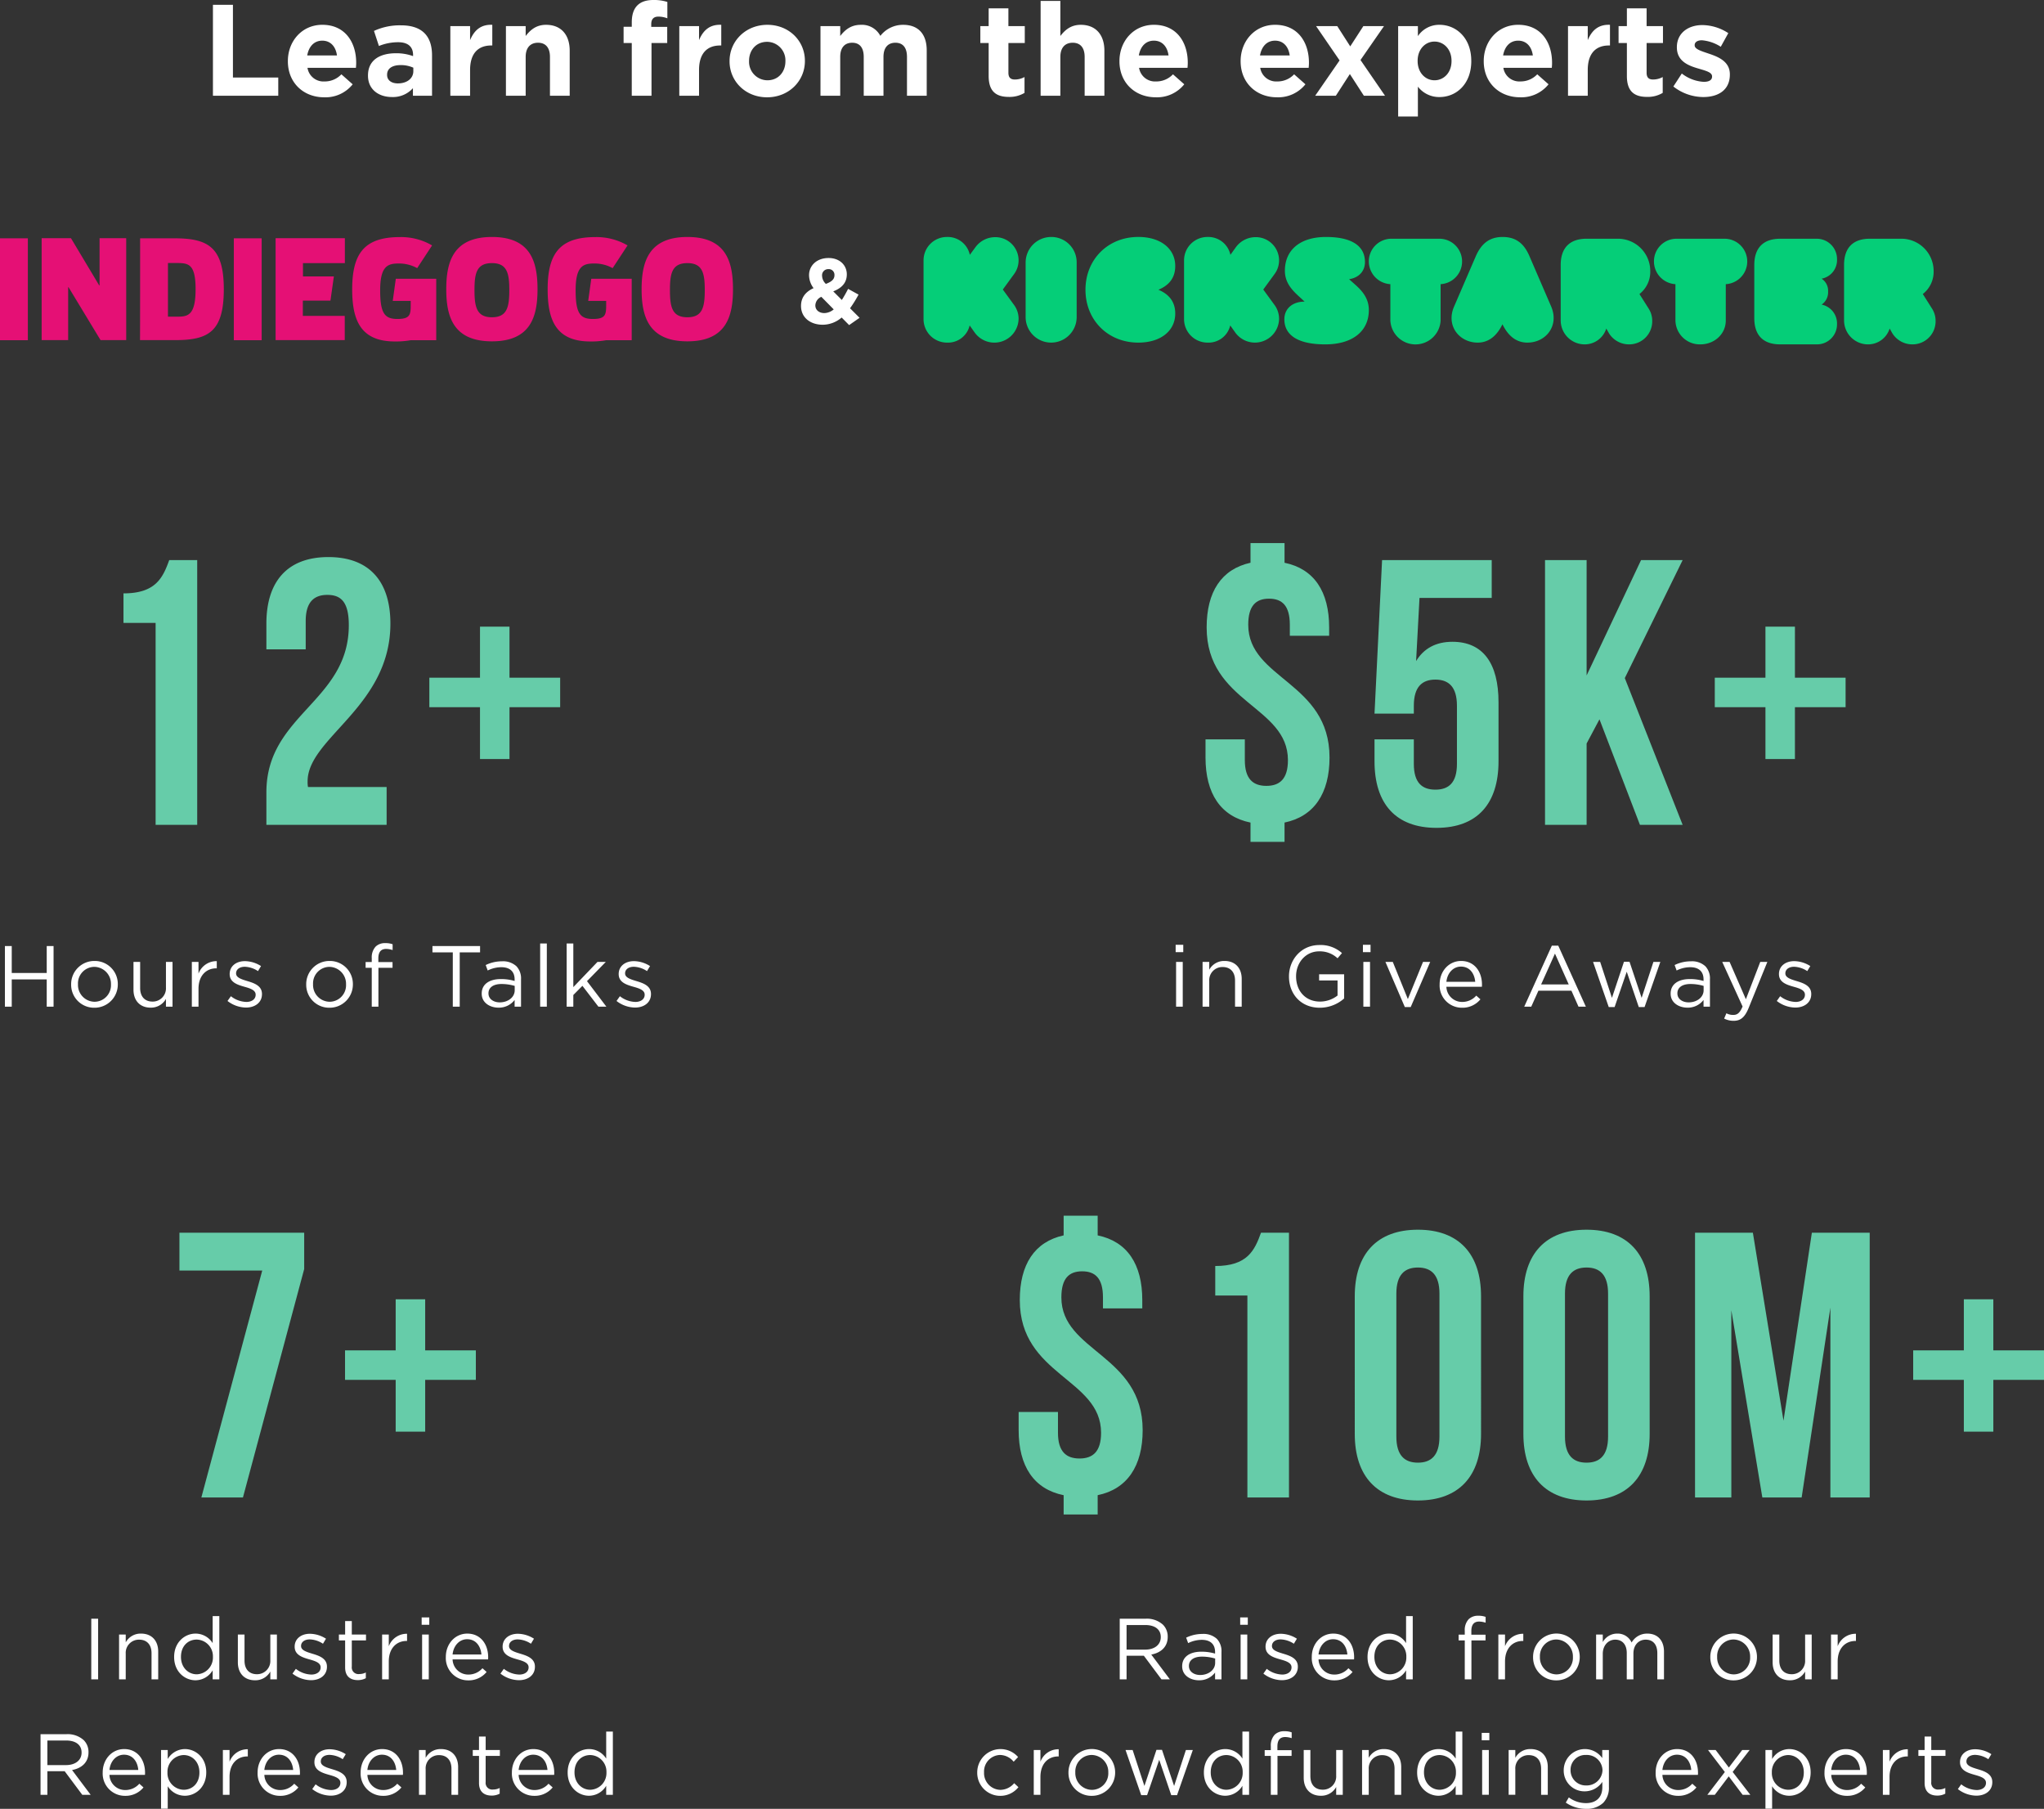
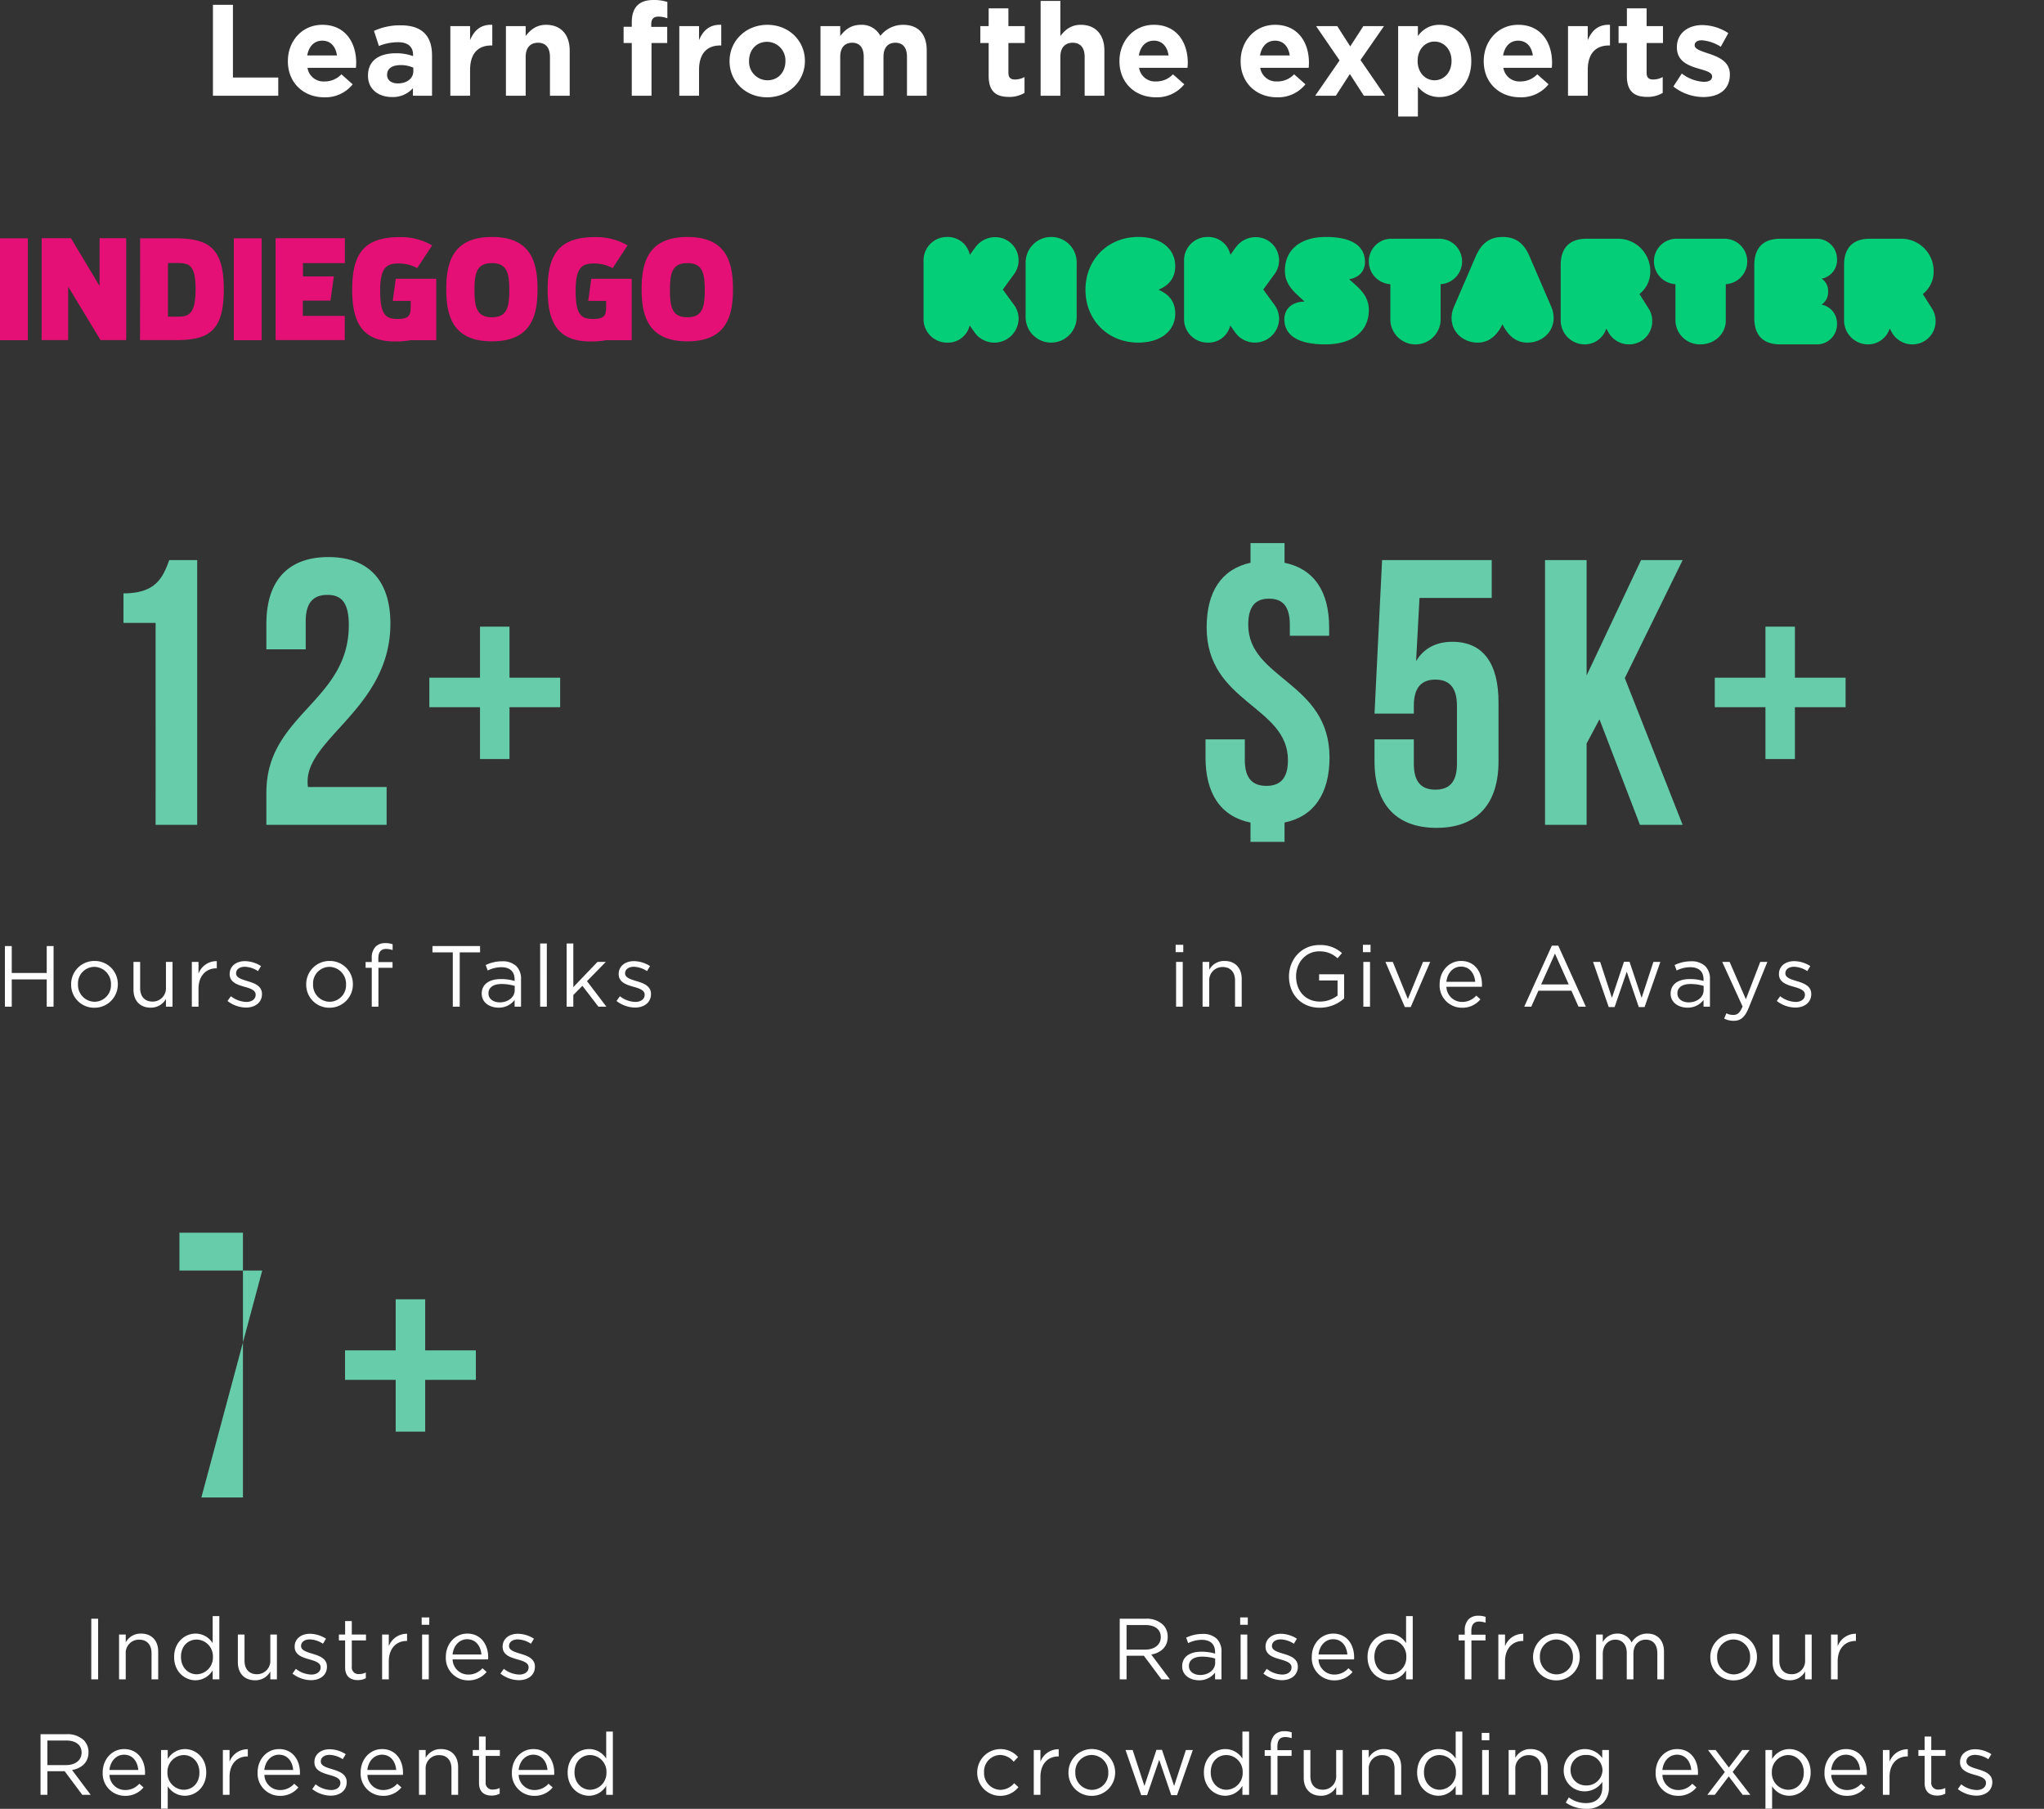
<svg xmlns="http://www.w3.org/2000/svg" width="708.226" height="626.579" viewBox="0 0 708.226 626.579">
  <rect x="0" y="0" width="708.226" height="626.579" fill="#333333" stroke="none" />
  <g id="Grupo_74820" data-name="Grupo 74820" transform="translate(-97 -1115.835)">
    <g id="Grupo_74757" data-name="Grupo 74757" transform="translate(-36 129.554)">
      <path id="Caminho_75170" data-name="Caminho 75170" d="M-70.216-69.954h11.135V0h14.41V-91.7h-9.694c-2.227,6.157-4.716,11.528-15.851,11.528Zm78.076.786c0,26.462-28.558,30.916-28.558,57.9V0H20.96V-13.1H-6.288a9.915,9.915,0,0,1-.131-1.965c0-15.065,28.689-25.807,28.689-54.627,0-14.672-7.336-23.056-21.484-23.056S-20.7-84.364-20.7-69.692v8.908H-7.074v-9.825c0-6.55,2.882-9.039,7.467-9.039S7.86-77.421,7.86-69.168Zm55.675.524H53.317v17.685H35.763v10.218H53.317v17.947H63.535V-40.741H81.089V-50.959H63.535Z" transform="translate(246 1272)" fill="#66cca9" />
      <path id="Caminho_75172" data-name="Caminho 75172" d="M-109.909-68.382c0,26.2,28.165,27.117,28.165,45.981,0,6.55-2.882,8.908-7.467,8.908s-7.467-2.358-7.467-8.908v-7.2H-110.3v6.288c0,12.445,5.24,20.436,15.589,22.532V5.9h11.79V-.786c10.218-2.1,15.589-10.087,15.589-22.532,0-26.2-28.165-27.117-28.165-45.981,0-6.55,2.62-9.039,7.205-9.039s7.205,2.489,7.205,9.039v3.8h13.624v-2.882c0-12.445-5.24-20.3-15.458-22.4V-97.6h-11.79v6.812C-104.8-88.556-109.909-80.7-109.909-68.382Zm58.164,38.776v7.6c0,14.672,7.336,23.056,21.484,23.056S-8.777-7.336-8.777-22.008V-42.444c0-13.493-5.371-20.96-15.982-20.96-5.764,0-9.956,2.358-12.576,6.681L-36.156-78.6h25.021V-91.7h-37.99l-2.62,53.186h13.624v-2.751c0-6.55,2.882-9.039,7.467-9.039s7.467,2.489,7.467,9.039v20.174c0,6.55-2.882,8.908-7.467,8.908s-7.467-2.358-7.467-8.908v-8.515ZM40.217,0h14.8L34.977-50.828,55.02-91.7H40.61L21.746-51.745V-91.7H7.336V0h14.41V-28.165L26.2-36.549Zm53.71-68.644H83.709v17.685H66.155v10.218H83.709v17.947H93.927V-40.741h17.554V-50.959H93.927Z" transform="translate(661 1272)" fill="#66cca9" />
-       <path id="Caminho_75177" data-name="Caminho 75177" d="M-50.828-91.7v13.1h28.689L-43.23,0h14.41L-7.6-79.124V-91.7Zm85.15,23.056H24.1v17.685H6.55v10.218H24.1v17.947H34.322V-40.741H51.876V-50.959H34.322Z" transform="translate(246 1505)" fill="#66cca9" />
-       <path id="Caminho_75174" data-name="Caminho 75174" d="M-176.654-68.382c0,26.2,28.165,27.117,28.165,45.981,0,6.55-2.882,8.908-7.467,8.908s-7.467-2.358-7.467-8.908v-7.2h-13.624v6.288c0,12.445,5.24,20.436,15.589,22.532V5.9h11.79V-.786c10.218-2.1,15.589-10.087,15.589-22.532,0-26.2-28.165-27.117-28.165-45.981,0-6.55,2.62-9.039,7.205-9.039s7.205,2.489,7.205,9.039v3.8h13.624v-2.882c0-12.445-5.24-20.3-15.458-22.4V-97.6h-11.79v6.812C-171.545-88.556-176.654-80.7-176.654-68.382Zm67.727-1.572h11.135V0h14.41V-91.7h-9.694c-2.227,6.157-4.716,11.528-15.851,11.528Zm62.749-.655c0-6.55,2.882-9.039,7.467-9.039s7.467,2.489,7.467,9.039v49.518c0,6.55-2.882,9.039-7.467,9.039s-7.467-2.489-7.467-9.039Zm-14.41,48.6c0,14.672,7.729,23.056,21.877,23.056s21.877-8.384,21.877-23.056V-69.692c0-14.672-7.729-23.056-21.877-23.056s-21.877,8.384-21.877,23.056Zm72.836-48.6c0-6.55,2.882-9.039,7.467-9.039s7.467,2.489,7.467,9.039v49.518c0,6.55-2.882,9.039-7.467,9.039s-7.467-2.489-7.467-9.039Zm-14.41,48.6c0,14.672,7.729,23.056,21.877,23.056S41.592-7.336,41.592-22.008V-69.692c0-14.672-7.729-23.056-21.877-23.056S-2.162-84.364-2.162-69.692ZM77.355-91.7H57.312V0H69.888V-64.845L80.63,0H94.254l9.956-65.762V0h13.624V-91.7H97.791L87.966-26.593Zm83.316,23.056H150.453v17.685H132.9v10.218h17.554v17.947h10.218V-40.741h17.554V-50.959H160.671Z" transform="translate(663 1505)" fill="#66cca9" />
+       <path id="Caminho_75177" data-name="Caminho 75177" d="M-50.828-91.7v13.1h28.689L-43.23,0h14.41V-91.7Zm85.15,23.056H24.1v17.685H6.55v10.218H24.1v17.947H34.322V-40.741H51.876V-50.959H34.322Z" transform="translate(246 1505)" fill="#66cca9" />
      <path id="Caminho_75171" data-name="Caminho 75171" d="M-111.3,0h2.37V-9.45h12.12V0h2.37V-21h-2.37v9.33h-12.12V-21h-2.37Zm30.99.36a8.053,8.053,0,0,0,8.13-8.1V-7.8a7.971,7.971,0,0,0-8.07-8.04,8.028,8.028,0,0,0-8.1,8.1v.06A7.946,7.946,0,0,0-80.31.36Zm.06-2.07a5.819,5.819,0,0,1-5.73-6.03V-7.8a5.724,5.724,0,0,1,5.67-6,5.869,5.869,0,0,1,5.76,6.06v.06A5.723,5.723,0,0,1-80.25-1.71ZM-60.81.33A5.909,5.909,0,0,0-55.5-2.7V0h2.28V-15.51H-55.5v8.88a4.58,4.58,0,0,1-4.65,4.86c-2.73,0-4.29-1.8-4.29-4.68v-9.06h-2.31v9.63C-66.75-2.19-64.56.33-60.81.33ZM-46.53,0h2.31V-6.18c0-4.68,2.76-7.11,6.15-7.11h.18v-2.49a6.642,6.642,0,0,0-6.33,4.32v-4.05h-2.31Zm18.78.3c3.09,0,5.52-1.71,5.52-4.65v-.06c0-2.79-2.58-3.72-4.98-4.44-2.07-.63-3.99-1.2-3.99-2.67v-.06c0-1.29,1.17-2.25,3-2.25a8.77,8.77,0,0,1,4.59,1.5l1.05-1.74a10.6,10.6,0,0,0-5.58-1.71c-3.06,0-5.28,1.77-5.28,4.44v.06c0,2.85,2.7,3.69,5.13,4.38,2.04.57,3.87,1.17,3.87,2.73v.06c0,1.5-1.35,2.46-3.21,2.46A9.067,9.067,0,0,1-33-3.63l-1.17,1.65A10.667,10.667,0,0,0-27.75.3ZM1.14.36a8.053,8.053,0,0,0,8.13-8.1V-7.8A7.971,7.971,0,0,0,1.2-15.84a8.028,8.028,0,0,0-8.1,8.1v.06A7.946,7.946,0,0,0,1.14.36ZM1.2-1.71A5.819,5.819,0,0,1-4.53-7.74V-7.8a5.724,5.724,0,0,1,5.67-6A5.869,5.869,0,0,1,6.9-7.74v.06A5.723,5.723,0,0,1,1.2-1.71ZM15.81,0h2.31V-13.47h4.89v-1.98H18.09v-1.26c0-2.22.9-3.3,2.7-3.3a7.718,7.718,0,0,1,2.25.39v-2.01a7.014,7.014,0,0,0-2.55-.39,4.566,4.566,0,0,0-3.33,1.2,5.473,5.473,0,0,0-1.35,3.99v1.35H13.68v2.01h2.13ZM43.89,0h2.4V-18.81h7.05V-21H36.84v2.19h7.05ZM59.7.33a6.8,6.8,0,0,0,5.61-2.67V0h2.22V-9.48a6.122,6.122,0,0,0-1.59-4.53,6.806,6.806,0,0,0-5.01-1.71,12.808,12.808,0,0,0-5.64,1.29l.69,1.89a10.8,10.8,0,0,1,4.71-1.14c2.91,0,4.62,1.44,4.62,4.23v.54a16.468,16.468,0,0,0-4.77-.66c-3.93,0-6.63,1.74-6.63,5.01v.06C53.91-1.32,56.82.33,59.7.33Zm.45-1.83c-2.1,0-3.9-1.14-3.9-3.09v-.06c0-1.95,1.62-3.21,4.53-3.21a16.179,16.179,0,0,1,4.56.66v1.5C65.34-3.24,63-1.5,60.15-1.5ZM74.16,0h2.31V-21.9H74.16Zm9.18,0h2.31V-4.05L88.8-7.23,94.35,0h2.76L90.39-8.85l6.51-6.66H94.02L85.65-6.78V-21.9H83.34Zm23.7.3c3.09,0,5.52-1.71,5.52-4.65v-.06c0-2.79-2.58-3.72-4.98-4.44-2.07-.63-3.99-1.2-3.99-2.67v-.06c0-1.29,1.17-2.25,3-2.25a8.77,8.77,0,0,1,4.59,1.5l1.05-1.74a10.6,10.6,0,0,0-5.58-1.71c-3.06,0-5.28,1.77-5.28,4.44v.06c0,2.85,2.7,3.69,5.13,4.38,2.04.57,3.87,1.17,3.87,2.73v.06c0,1.5-1.35,2.46-3.21,2.46a9.067,9.067,0,0,1-5.37-1.98l-1.17,1.65A10.667,10.667,0,0,0,107.04.3Z" transform="translate(246 1335)" fill="#fff" />
      <path id="Caminho_75173" data-name="Caminho 75173" d="M-109.65-18.9h2.64v-2.55h-2.64ZM-109.5,0h2.31V-15.51h-2.31Zm9.18,0h2.31V-8.88a4.563,4.563,0,0,1,4.65-4.86c2.73,0,4.29,1.8,4.29,4.68V0h2.31V-9.63c0-3.69-2.19-6.21-5.94-6.21a5.873,5.873,0,0,0-5.31,3.03v-2.7h-2.31ZM-59.7.36a12.725,12.725,0,0,0,8.43-3.21v-8.37h-8.67v2.13h6.39v5.22a9.889,9.889,0,0,1-6.06,2.1c-5.1,0-8.31-3.72-8.31-8.73v-.06c0-4.68,3.33-8.61,7.98-8.61a8.933,8.933,0,0,1,6.39,2.4l1.53-1.8a11.065,11.065,0,0,0-7.83-2.79c-6.3,0-10.53,5.1-10.53,10.86v.06C-70.38-4.44-66.3.36-59.7.36ZM-44.76-18.9h2.64v-2.55h-2.64ZM-44.61,0h2.31V-15.51h-2.31Zm14.37.12h2.04l6.75-15.63h-2.49L-29.19-2.64l-5.22-12.87h-2.55Zm19.8.24A8.006,8.006,0,0,0-4.05-2.55L-5.49-3.84a6.419,6.419,0,0,1-4.89,2.19A5.416,5.416,0,0,1-15.84-6.9h12.3a6.025,6.025,0,0,0,.03-.75c0-4.53-2.64-8.19-7.23-8.19-4.29,0-7.44,3.6-7.44,8.07v.06A7.709,7.709,0,0,0-10.44.36Zm-5.4-8.97c.3-3.03,2.34-5.28,5.04-5.28,3.09,0,4.71,2.46,4.95,5.28ZM11.13,0h2.43l2.49-5.55H27.48L29.94,0h2.55L22.92-21.15H20.7Zm5.85-7.71,4.8-10.68L26.55-7.71ZM40.41.12h2.04l4.2-12.24L50.82.12h2.01l5.46-15.63h-2.4L51.81-3.06l-4.2-12.51H45.69L41.52-3.06,37.44-15.51H34.98ZM67.65.33a6.8,6.8,0,0,0,5.61-2.67V0h2.22V-9.48a6.122,6.122,0,0,0-1.59-4.53,6.806,6.806,0,0,0-5.01-1.71,12.808,12.808,0,0,0-5.64,1.29l.69,1.89a10.8,10.8,0,0,1,4.71-1.14c2.91,0,4.62,1.44,4.62,4.23v.54a16.468,16.468,0,0,0-4.77-.66c-3.93,0-6.63,1.74-6.63,5.01v.06C61.86-1.32,64.77.33,67.65.33ZM68.1-1.5c-2.1,0-3.9-1.14-3.9-3.09v-.06c0-1.95,1.62-3.21,4.53-3.21a16.179,16.179,0,0,1,4.56.66v1.5C73.29-3.24,70.95-1.5,68.1-1.5ZM87.93-2.58,82.29-15.51H79.74L86.79-.06c-.93,2.19-1.8,2.91-3.18,2.91a4.852,4.852,0,0,1-2.43-.57L80.4,4.11a7.048,7.048,0,0,0,3.3.78c2.34,0,3.84-1.17,5.16-4.38l6.51-16.02H92.91ZM105.06.3c3.09,0,5.52-1.71,5.52-4.65v-.06c0-2.79-2.58-3.72-4.98-4.44-2.07-.63-3.99-1.2-3.99-2.67v-.06c0-1.29,1.17-2.25,3-2.25a8.77,8.77,0,0,1,4.59,1.5l1.05-1.74a10.6,10.6,0,0,0-5.58-1.71c-3.06,0-5.28,1.77-5.28,4.44v.06c0,2.85,2.7,3.69,5.13,4.38,2.04.57,3.87,1.17,3.87,2.73v.06c0,1.5-1.35,2.46-3.21,2.46a9.067,9.067,0,0,1-5.37-1.98L98.64-1.98A10.667,10.667,0,0,0,105.06.3Z" transform="translate(650 1335)" fill="#fff" />
      <path id="Caminho_75176" data-name="Caminho 75176" d="M-81.375,0H-79V-21h-2.37Zm9.63,0h2.31V-8.88a4.563,4.563,0,0,1,4.65-4.86c2.73,0,4.29,1.8,4.29,4.68V0h2.31V-9.63c0-3.69-2.19-6.21-5.94-6.21a5.873,5.873,0,0,0-5.31,3.03v-2.7h-2.31Zm26.49.33a6.973,6.973,0,0,0,5.94-3.45V0h2.31V-21.9h-2.31v9.36a7,7,0,0,0-5.94-3.3c-3.72,0-7.41,3-7.41,8.07v.06C-52.665-2.61-48.975.33-45.255.33Zm.42-2.07c-2.91,0-5.46-2.34-5.46-6V-7.8c0-3.75,2.46-5.97,5.46-5.97a5.764,5.764,0,0,1,5.61,5.97v.06A5.791,5.791,0,0,1-44.835-1.74ZM-24.645.33a5.909,5.909,0,0,0,5.31-3.03V0h2.28V-15.51h-2.28v8.88a4.58,4.58,0,0,1-4.65,4.86c-2.73,0-4.29-1.8-4.29-4.68v-9.06h-2.31v9.63C-30.585-2.19-28.4.33-24.645.33ZM-5.235.3C-2.145.3.285-1.41.285-4.35v-.06c0-2.79-2.58-3.72-4.98-4.44-2.07-.63-3.99-1.2-3.99-2.67v-.06c0-1.29,1.17-2.25,3-2.25a8.77,8.77,0,0,1,4.59,1.5l1.05-1.74a10.6,10.6,0,0,0-5.58-1.71c-3.06,0-5.28,1.77-5.28,4.44v.06c0,2.85,2.7,3.69,5.13,4.38,2.04.57,3.87,1.17,3.87,2.73v.06c0,1.5-1.35,2.46-3.21,2.46a9.067,9.067,0,0,1-5.37-1.98l-1.17,1.65A10.667,10.667,0,0,0-5.235.3Zm16.2-.03a5.81,5.81,0,0,0,2.79-.66V-2.37a4.857,4.857,0,0,1-2.25.54,2.3,2.3,0,0,1-2.61-2.58v-9.06h4.92v-2.04H8.895v-4.68H6.585v4.68H4.425v2.04h2.16v9.36C6.585-.96,8.475.27,10.965.27ZM19.4,0h2.31V-6.18c0-4.68,2.76-7.11,6.15-7.11h.18v-2.49a6.642,6.642,0,0,0-6.33,4.32v-4.05H19.4ZM33.1-18.9h2.64v-2.55H33.1ZM33.255,0h2.31V-15.51h-2.31Zm15.96.36a8.006,8.006,0,0,0,6.39-2.91l-1.44-1.29a6.419,6.419,0,0,1-4.89,2.19,5.416,5.416,0,0,1-5.46-5.25h12.3a6.025,6.025,0,0,0,.03-.75c0-4.53-2.64-8.19-7.23-8.19-4.29,0-7.44,3.6-7.44,8.07v.06A7.709,7.709,0,0,0,49.215.36Zm-5.4-8.97c.3-3.03,2.34-5.28,5.04-5.28,3.09,0,4.71,2.46,4.95,5.28ZM66.825.3c3.09,0,5.52-1.71,5.52-4.65v-.06c0-2.79-2.58-3.72-4.98-4.44-2.07-.63-3.99-1.2-3.99-2.67v-.06c0-1.29,1.17-2.25,3-2.25a8.77,8.77,0,0,1,4.59,1.5l1.05-1.74a10.6,10.6,0,0,0-5.58-1.71c-3.06,0-5.28,1.77-5.28,4.44v.06c0,2.85,2.7,3.69,5.13,4.38,2.04.57,3.87,1.17,3.87,2.73v.06c0,1.5-1.35,2.46-3.21,2.46a9.067,9.067,0,0,1-5.37-1.98L60.4-1.98A10.667,10.667,0,0,0,66.825.3ZM-98.955,40h2.37V31.84h6l6.09,8.16h2.91l-6.45-8.58c3.3-.6,5.7-2.64,5.7-6.12v-.06a5.8,5.8,0,0,0-1.62-4.14,8.279,8.279,0,0,0-5.97-2.1h-9.03Zm2.37-10.29V21.19h6.48c3.39,0,5.37,1.56,5.37,4.14v.06c0,2.7-2.25,4.32-5.4,4.32Zm26.91,10.65a8.006,8.006,0,0,0,6.39-2.91l-1.44-1.29a6.419,6.419,0,0,1-4.89,2.19,5.416,5.416,0,0,1-5.46-5.25h12.3a6.025,6.025,0,0,0,.03-.75c0-4.53-2.64-8.19-7.23-8.19-4.29,0-7.44,3.6-7.44,8.07v.06A7.709,7.709,0,0,0-69.675,40.36Zm-5.4-8.97c.3-3.03,2.34-5.28,5.04-5.28,3.09,0,4.71,2.46,4.95,5.28Zm17.88,13.41h2.31V37.03a7,7,0,0,0,5.94,3.3c3.75,0,7.41-3,7.41-8.07V32.2c0-5.1-3.69-8.04-7.41-8.04a6.973,6.973,0,0,0-5.94,3.45V24.49h-2.31Zm7.83-6.54a5.772,5.772,0,0,1-5.61-6V32.2a5.783,5.783,0,0,1,5.61-5.97c2.94,0,5.46,2.34,5.46,6v.06C-43.9,36.04-46.365,38.26-49.365,38.26ZM-35.775,40h2.31V33.82c0-4.68,2.76-7.11,6.15-7.11h.18V24.22a6.642,6.642,0,0,0-6.33,4.32V24.49h-2.31Zm19.77.36a8.006,8.006,0,0,0,6.39-2.91l-1.44-1.29a6.419,6.419,0,0,1-4.89,2.19A5.416,5.416,0,0,1-21.4,33.1H-9.1a6.025,6.025,0,0,0,.03-.75c0-4.53-2.64-8.19-7.23-8.19-4.29,0-7.44,3.6-7.44,8.07v.06A7.709,7.709,0,0,0-16,40.36Zm-5.4-8.97c.3-3.03,2.34-5.28,5.04-5.28,3.09,0,4.71,2.46,4.95,5.28ZM1.605,40.3c3.09,0,5.52-1.71,5.52-4.65v-.06c0-2.79-2.58-3.72-4.98-4.44-2.07-.63-3.99-1.2-3.99-2.67v-.06c0-1.29,1.17-2.25,3-2.25a8.77,8.77,0,0,1,4.59,1.5L6.8,25.93a10.6,10.6,0,0,0-5.58-1.71c-3.06,0-5.28,1.77-5.28,4.44v.06c0,2.85,2.7,3.69,5.13,4.38,2.04.57,3.87,1.17,3.87,2.73v.06c0,1.5-1.35,2.46-3.21,2.46a9.067,9.067,0,0,1-5.37-1.98l-1.17,1.65A10.667,10.667,0,0,0,1.605,40.3Zm18.09.06a8.006,8.006,0,0,0,6.39-2.91l-1.44-1.29a6.419,6.419,0,0,1-4.89,2.19A5.416,5.416,0,0,1,14.3,33.1H26.6a6.025,6.025,0,0,0,.03-.75c0-4.53-2.64-8.19-7.23-8.19-4.29,0-7.44,3.6-7.44,8.07v.06A7.709,7.709,0,0,0,19.7,40.36Zm-5.4-8.97c.3-3.03,2.34-5.28,5.04-5.28,3.09,0,4.71,2.46,4.95,5.28ZM32.175,40h2.31V31.12a4.563,4.563,0,0,1,4.65-4.86c2.73,0,4.29,1.8,4.29,4.68V40h2.31V30.37c0-3.69-2.19-6.21-5.94-6.21a5.873,5.873,0,0,0-5.31,3.03v-2.7h-2.31Zm25.17.27a5.81,5.81,0,0,0,2.79-.66V37.63a4.857,4.857,0,0,1-2.25.54,2.3,2.3,0,0,1-2.61-2.58V26.53H60.2V24.49h-4.92V19.81h-2.31v4.68h-2.16v2.04h2.16v9.36C52.965,39.04,54.855,40.27,57.345,40.27Zm14.76.09a8.006,8.006,0,0,0,6.39-2.91l-1.44-1.29a6.419,6.419,0,0,1-4.89,2.19,5.416,5.416,0,0,1-5.46-5.25h12.3a6.025,6.025,0,0,0,.03-.75c0-4.53-2.64-8.19-7.23-8.19-4.29,0-7.44,3.6-7.44,8.07v.06A7.709,7.709,0,0,0,72.105,40.36Zm-5.4-8.97c.3-3.03,2.34-5.28,5.04-5.28,3.09,0,4.71,2.46,4.95,5.28ZM91.1,40.33a6.973,6.973,0,0,0,5.94-3.45V40h2.31V18.1h-2.31v9.36a7,7,0,0,0-5.94-3.3c-3.72,0-7.41,3-7.41,8.07v.06C83.685,37.39,87.375,40.33,91.1,40.33Zm.42-2.07c-2.91,0-5.46-2.34-5.46-6V32.2c0-3.75,2.46-5.97,5.46-5.97a5.764,5.764,0,0,1,5.61,5.97v.06A5.791,5.791,0,0,1,91.515,38.26Z" transform="translate(246 1568)" fill="#fff" />
      <path id="Caminho_75175" data-name="Caminho 75175" d="M64.975,24h2.37V15.84h6L79.435,24h2.91L75.9,15.42c3.3-.6,5.7-2.64,5.7-6.12V9.24a5.8,5.8,0,0,0-1.62-4.14A8.279,8.279,0,0,0,74.005,3h-9.03Zm2.37-10.29V5.19h6.48c3.39,0,5.37,1.56,5.37,4.14v.06c0,2.7-2.25,4.32-5.4,4.32ZM92.4,24.33a6.8,6.8,0,0,0,5.61-2.67V24h2.22V14.52a6.122,6.122,0,0,0-1.59-4.53,6.806,6.806,0,0,0-5.01-1.71,12.808,12.808,0,0,0-5.64,1.29l.69,1.89a10.8,10.8,0,0,1,4.71-1.14c2.91,0,4.62,1.44,4.62,4.23v.54a16.468,16.468,0,0,0-4.77-.66c-3.93,0-6.63,1.74-6.63,5.01v.06C86.605,22.68,89.515,24.33,92.4,24.33Zm.45-1.83c-2.1,0-3.9-1.14-3.9-3.09v-.06c0-1.95,1.62-3.21,4.53-3.21a16.179,16.179,0,0,1,4.56.66v1.5C98.035,20.76,95.7,22.5,92.845,22.5Zm13.86-17.4h2.64V2.55h-2.64Zm.15,18.9h2.31V8.49h-2.31Zm14.31.3c3.09,0,5.52-1.71,5.52-4.65v-.06c0-2.79-2.58-3.72-4.98-4.44-2.07-.63-3.99-1.2-3.99-2.67v-.06c0-1.29,1.17-2.25,3-2.25a8.77,8.77,0,0,1,4.59,1.5l1.05-1.74a10.6,10.6,0,0,0-5.58-1.71c-3.06,0-5.28,1.77-5.28,4.44v.06c0,2.85,2.7,3.69,5.13,4.38,2.04.57,3.87,1.17,3.87,2.73v.06c0,1.5-1.35,2.46-3.21,2.46a9.067,9.067,0,0,1-5.37-1.98l-1.17,1.65A10.667,10.667,0,0,0,121.165,24.3Zm18.09.06a8.006,8.006,0,0,0,6.39-2.91l-1.44-1.29a6.419,6.419,0,0,1-4.89,2.19,5.416,5.416,0,0,1-5.46-5.25h12.3a6.025,6.025,0,0,0,.03-.75c0-4.53-2.64-8.19-7.23-8.19-4.29,0-7.44,3.6-7.44,8.07v.06A7.709,7.709,0,0,0,139.255,24.36Zm-5.4-8.97c.3-3.03,2.34-5.28,5.04-5.28,3.09,0,4.71,2.46,4.95,5.28Zm24.39,8.94a6.973,6.973,0,0,0,5.94-3.45V24h2.31V2.1h-2.31v9.36a7,7,0,0,0-5.94-3.3c-3.72,0-7.41,3-7.41,8.07v.06C150.835,21.39,154.525,24.33,158.245,24.33Zm.42-2.07c-2.91,0-5.46-2.34-5.46-6V16.2c0-3.75,2.46-5.97,5.46-5.97a5.764,5.764,0,0,1,5.61,5.97v.06A5.791,5.791,0,0,1,158.665,22.26ZM184.525,24h2.31V10.53h4.89V8.55h-4.92V7.29c0-2.22.9-3.3,2.7-3.3a7.717,7.717,0,0,1,2.25.39V2.37a7.014,7.014,0,0,0-2.55-.39,4.566,4.566,0,0,0-3.33,1.2,5.473,5.473,0,0,0-1.35,3.99V8.52H182.4v2.01h2.13Zm11.64,0h2.31V17.82c0-4.68,2.76-7.11,6.15-7.11h.18V8.22a6.642,6.642,0,0,0-6.33,4.32V8.49h-2.31Zm20.07.36a8.053,8.053,0,0,0,8.13-8.1V16.2a8.085,8.085,0,0,0-16.17.06v.06A7.946,7.946,0,0,0,216.235,24.36Zm.06-2.07a5.819,5.819,0,0,1-5.73-6.03V16.2a5.724,5.724,0,0,1,5.67-6A5.869,5.869,0,0,1,222,16.26v.06A5.723,5.723,0,0,1,216.3,22.29ZM230.035,24h2.31V15.15c0-2.85,1.86-4.89,4.32-4.89s3.99,1.71,3.99,4.62V24h2.31V15.06c0-3.06,1.92-4.8,4.26-4.8,2.52,0,4.02,1.68,4.02,4.68V24h2.31V14.4c0-3.84-2.19-6.24-5.76-6.24a6.181,6.181,0,0,0-5.46,3.09,5.269,5.269,0,0,0-4.98-3.09,5.666,5.666,0,0,0-5.01,2.94V8.49h-2.31Zm47.61.36a8.053,8.053,0,0,0,8.13-8.1V16.2a8.085,8.085,0,0,0-16.17.06v.06A7.946,7.946,0,0,0,277.645,24.36Zm.06-2.07a5.819,5.819,0,0,1-5.73-6.03V16.2a5.724,5.724,0,0,1,5.67-6,5.869,5.869,0,0,1,5.76,6.06v.06A5.723,5.723,0,0,1,277.7,22.29Zm19.44,2.04a5.909,5.909,0,0,0,5.31-3.03V24h2.28V8.49h-2.28v8.88a4.58,4.58,0,0,1-4.65,4.86c-2.73,0-4.29-1.8-4.29-4.68V8.49H291.2v9.63C291.2,21.81,293.395,24.33,297.145,24.33Zm14.28-.33h2.31V17.82c0-4.68,2.76-7.11,6.15-7.11h.18V8.22a6.642,6.642,0,0,0-6.33,4.32V8.49h-2.31ZM23.545,64.36a7.991,7.991,0,0,0,6.33-3l-1.47-1.38a6.4,6.4,0,0,1-4.74,2.31,5.8,5.8,0,0,1-5.7-6.03V56.2a5.724,5.724,0,0,1,5.55-6,6.262,6.262,0,0,1,4.71,2.34l1.53-1.62A8.078,8.078,0,0,0,15.6,56.26v.06A7.963,7.963,0,0,0,23.545,64.36ZM35.185,64H37.5V57.82c0-4.68,2.76-7.11,6.15-7.11h.18V48.22a6.642,6.642,0,0,0-6.33,4.32V48.49h-2.31Zm20.07.36a8.053,8.053,0,0,0,8.13-8.1V56.2a8.085,8.085,0,0,0-16.17.06v.06A7.946,7.946,0,0,0,55.255,64.36Zm.06-2.07a5.819,5.819,0,0,1-5.73-6.03V56.2a5.724,5.724,0,0,1,5.67-6,5.869,5.869,0,0,1,5.76,6.06v.06A5.723,5.723,0,0,1,55.315,62.29Zm17.1,1.83h2.04l4.2-12.24,4.17,12.24h2.01L90.3,48.49H87.9l-4.08,12.45-4.2-12.51H77.7l-4.17,12.51-4.08-12.45h-2.46Zm29.13.21a6.973,6.973,0,0,0,5.94-3.45V64h2.31V42.1h-2.31v9.36a7,7,0,0,0-5.94-3.3c-3.72,0-7.41,3-7.41,8.07v.06C94.135,61.39,97.825,64.33,101.545,64.33Zm.42-2.07c-2.91,0-5.46-2.34-5.46-6V56.2c0-3.75,2.46-5.97,5.46-5.97a5.764,5.764,0,0,1,5.61,5.97v.06A5.791,5.791,0,0,1,101.965,62.26ZM117.325,64h2.31V50.53h4.89V48.55h-4.92V47.29c0-2.22.9-3.3,2.7-3.3a7.718,7.718,0,0,1,2.25.39V42.37a7.014,7.014,0,0,0-2.55-.39,4.566,4.566,0,0,0-3.33,1.2,5.473,5.473,0,0,0-1.35,3.99v1.35H115.2v2.01h2.13Zm17.34.33a5.909,5.909,0,0,0,5.31-3.03V64h2.28V48.49h-2.28v8.88a4.58,4.58,0,0,1-4.65,4.86c-2.73,0-4.29-1.8-4.29-4.68V48.49h-2.31v9.63C128.725,61.81,130.915,64.33,134.665,64.33Zm14.28-.33h2.31V55.12a4.563,4.563,0,0,1,4.65-4.86c2.73,0,4.29,1.8,4.29,4.68V64h2.31V54.37c0-3.69-2.19-6.21-5.94-6.21a5.873,5.873,0,0,0-5.31,3.03v-2.7h-2.31Zm26.49.33a6.973,6.973,0,0,0,5.94-3.45V64h2.31V42.1h-2.31v9.36a7,7,0,0,0-5.94-3.3c-3.72,0-7.41,3-7.41,8.07v.06C168.025,61.39,171.715,64.33,175.435,64.33Zm.42-2.07c-2.91,0-5.46-2.34-5.46-6V56.2c0-3.75,2.46-5.97,5.46-5.97a5.764,5.764,0,0,1,5.61,5.97v.06A5.791,5.791,0,0,1,175.855,62.26ZM190.4,45.1h2.64V42.55H190.4Zm.15,18.9h2.31V48.49h-2.31Zm9.18,0h2.31V55.12a4.563,4.563,0,0,1,4.65-4.86c2.73,0,4.29,1.8,4.29,4.68V64h2.31V54.37c0-3.69-2.19-6.21-5.94-6.21a5.873,5.873,0,0,0-5.31,3.03v-2.7h-2.31Zm26.85,4.86a8.155,8.155,0,0,0,5.91-2.07,7.471,7.471,0,0,0,1.98-5.49V48.49h-2.31v2.79a7.343,7.343,0,0,0-13.35,4.2v.06a7.172,7.172,0,0,0,7.29,7.26,7.353,7.353,0,0,0,6.09-3.27v1.83c0,3.63-2.22,5.52-5.64,5.52a9.909,9.909,0,0,1-5.97-1.98l-1.05,1.8A12.16,12.16,0,0,0,226.585,68.86Zm-.03-8.1a5.25,5.25,0,0,1-5.37-5.28v-.06a5.13,5.13,0,0,1,5.37-5.22,5.434,5.434,0,0,1,5.7,5.25v.06A5.473,5.473,0,0,1,226.555,60.76Zm31.86,3.6a8.006,8.006,0,0,0,6.39-2.91l-1.44-1.29a6.419,6.419,0,0,1-4.89,2.19,5.416,5.416,0,0,1-5.46-5.25h12.3a6.025,6.025,0,0,0,.03-.75c0-4.53-2.64-8.19-7.23-8.19-4.29,0-7.44,3.6-7.44,8.07v.06A7.709,7.709,0,0,0,258.415,64.36Zm-5.4-8.97c.3-3.03,2.34-5.28,5.04-5.28,3.09,0,4.71,2.46,4.95,5.28Zm18.45-6.9h-2.64l5.82,7.62L268.585,64h2.58l4.83-6.39L280.8,64h2.67l-6.12-7.92,5.88-7.59h-2.58l-4.62,6.06Zm17.25,20.31h2.31V61.03a7,7,0,0,0,5.94,3.3c3.75,0,7.41-3,7.41-8.07V56.2c0-5.1-3.69-8.04-7.41-8.04a6.973,6.973,0,0,0-5.94,3.45V48.49h-2.31Zm7.83-6.54a5.772,5.772,0,0,1-5.61-6V56.2a5.783,5.783,0,0,1,5.61-5.97c2.94,0,5.46,2.34,5.46,6v.06C302.005,60.04,299.545,62.26,296.545,62.26Zm20.37,2.1a8.006,8.006,0,0,0,6.39-2.91l-1.44-1.29a6.419,6.419,0,0,1-4.89,2.19,5.417,5.417,0,0,1-5.46-5.25h12.3a6.025,6.025,0,0,0,.03-.75c0-4.53-2.64-8.19-7.23-8.19-4.29,0-7.44,3.6-7.44,8.07v.06A7.709,7.709,0,0,0,316.915,64.36Zm-5.4-8.97c.3-3.03,2.34-5.28,5.04-5.28,3.09,0,4.71,2.46,4.95,5.28ZM329.395,64h2.31V57.82c0-4.68,2.76-7.11,6.15-7.11h.18V48.22a6.642,6.642,0,0,0-6.33,4.32V48.49h-2.31Zm18.84.27a5.81,5.81,0,0,0,2.79-.66V61.63a4.857,4.857,0,0,1-2.25.54,2.3,2.3,0,0,1-2.61-2.58V50.53h4.92V48.49h-4.92V43.81h-2.31v4.68H341.7v2.04h2.16v9.36C343.855,63.04,345.745,64.27,348.235,64.27Zm13.56.03c3.09,0,5.52-1.71,5.52-4.65v-.06c0-2.79-2.58-3.72-4.98-4.44-2.07-.63-3.99-1.2-3.99-2.67v-.06c0-1.29,1.17-2.25,3-2.25a8.77,8.77,0,0,1,4.59,1.5l1.05-1.74a10.6,10.6,0,0,0-5.58-1.71c-3.06,0-5.28,1.77-5.28,4.44v.06c0,2.85,2.7,3.69,5.13,4.38,2.04.57,3.87,1.17,3.87,2.73v.06c0,1.5-1.35,2.46-3.21,2.46a9.067,9.067,0,0,1-5.37-1.98l-1.17,1.65A10.667,10.667,0,0,0,361.795,64.3Z" transform="translate(456 1544)" fill="#fff" />
    </g>
    <path id="Caminho_75169" data-name="Caminho 75169" d="M26.415,0V-6.3H10.71V-31.5H3.78V0Zm27-11.385v-.09c0-6.84-3.69-13.1-11.745-13.1-7.02,0-11.925,5.67-11.925,12.555v.09C29.745-4.545,35.1.54,42.345.54A12.063,12.063,0,0,0,52.2-3.96L48.285-7.425a7.9,7.9,0,0,1-5.85,2.475A5.594,5.594,0,0,1,36.54-9.675H53.325C53.37-10.305,53.415-10.71,53.415-11.385Zm-6.66-2.565H36.45c.54-3.105,2.385-5.13,5.22-5.13C44.55-19.08,46.35-17.01,46.755-13.95ZM79.695,0V-13.995c0-6.525-3.285-10.395-10.755-10.395a21.281,21.281,0,0,0-9.36,1.935l1.71,5.22a17.742,17.742,0,0,1,6.66-1.305c3.42,0,5.175,1.575,5.175,4.41v.4a17.139,17.139,0,0,0-5.9-.99c-5.715,0-9.72,2.43-9.72,7.695v.09c0,4.77,3.735,7.38,8.28,7.38a9.274,9.274,0,0,0,7.29-3.06V0Zm-6.48-8.505c0,2.475-2.16,4.23-5.355,4.23-2.205,0-3.735-1.08-3.735-2.925v-.09c0-2.16,1.8-3.33,4.725-3.33a10.606,10.606,0,0,1,4.365.9Zm27.36-8.91V-24.57c-4.05-.18-6.3,1.98-7.695,5.31v-4.86H86.04V0h6.84V-8.91c0-5.76,2.79-8.5,7.335-8.5ZM127.395,0V-15.615c0-5.535-3.015-8.955-8.19-8.955-3.465,0-5.49,1.845-7.065,3.87v-3.42H105.3V0h6.84V-13.455c0-3.24,1.665-4.905,4.275-4.905s4.14,1.665,4.14,4.905V0Zm33.84-26.82v-5.67a15.139,15.139,0,0,0-4.86-.675c-4.815,0-7.47,2.43-7.47,7.74v1.53H146.07v5.625H148.9V0h6.84V-18.27h5.445v-5.58h-5.535V-24.8c0-1.8.9-2.61,2.475-2.61A8.663,8.663,0,0,1,161.235-26.82Zm18.675,9.405V-24.57c-4.05-.18-6.3,1.98-7.7,5.31v-4.86h-6.84V0h6.84V-8.91c0-5.76,2.79-8.5,7.335-8.5Zm28.98,5.4v-.09c0-6.93-5.535-12.465-13.005-12.465-7.515,0-13.1,5.625-13.1,12.555v.09c0,6.93,5.535,12.465,13.005,12.465C203.31.54,208.89-5.085,208.89-12.015Zm-6.75.09c0,3.555-2.34,6.57-6.255,6.57a6.408,6.408,0,0,1-6.345-6.66v-.09c0-3.555,2.34-6.57,6.255-6.57a6.408,6.408,0,0,1,6.345,6.66ZM251.1,0V-15.7c0-5.805-3.06-8.865-8.145-8.865a9.933,9.933,0,0,0-7.92,3.825,7.217,7.217,0,0,0-6.795-3.825c-3.465,0-5.535,1.845-7.11,3.87v-3.42h-6.84V0h6.84V-13.455c0-3.24,1.575-4.905,4.14-4.905s4.005,1.665,4.005,4.905V0h6.84V-13.455c0-3.24,1.575-4.905,4.14-4.905s4.005,1.665,4.005,4.905V0Zm33.885-.99V-6.48a6.957,6.957,0,0,1-3.375.855c-1.53,0-2.205-.765-2.205-2.34v-10.3h5.67v-5.85H279.4v-6.165h-6.84v6.165h-2.88v5.85h2.88V-6.84c0,5.58,2.835,7.245,7.02,7.245A10.084,10.084,0,0,0,284.985-.99ZM312.66,0V-15.615c0-5.535-3.015-8.955-8.19-8.955-3.465,0-5.49,1.845-7.065,3.87V-32.85h-6.84V0h6.84V-13.455c0-3.24,1.665-4.905,4.275-4.905s4.14,1.665,4.14,4.905V0Zm28.89-11.385v-.09c0-6.84-3.69-13.1-11.745-13.1-7.02,0-11.925,5.67-11.925,12.555v.09c0,7.38,5.355,12.465,12.6,12.465a12.063,12.063,0,0,0,9.855-4.5L336.42-7.425a7.9,7.9,0,0,1-5.85,2.475,5.594,5.594,0,0,1-5.895-4.725H341.46C341.505-10.305,341.55-10.71,341.55-11.385Zm-6.66-2.565h-10.3c.54-3.105,2.385-5.13,5.22-5.13C332.685-19.08,334.485-17.01,334.89-13.95Zm48.645,2.565v-.09c0-6.84-3.69-13.1-11.745-13.1-7.02,0-11.925,5.67-11.925,12.555v.09c0,7.38,5.355,12.465,12.6,12.465a12.063,12.063,0,0,0,9.855-4.5L378.4-7.425a7.9,7.9,0,0,1-5.85,2.475,5.594,5.594,0,0,1-5.895-4.725h16.785C383.49-10.305,383.535-10.71,383.535-11.385Zm-6.66-2.565h-10.3c.54-3.105,2.385-5.13,5.22-5.13C374.67-19.08,376.47-17.01,376.875-13.95ZM409.9,0,401.4-12.375l8.145-11.745H402.39l-4.545,7.02-4.5-7.02H386.01l8.145,11.88L385.7,0h7.155l4.86-7.515L402.57,0Zm29.88-12.015v-.09c0-8.055-5.355-12.465-10.98-12.465a8.858,8.858,0,0,0-7.515,3.915V-24.12h-6.84V7.2h6.84V-3.15a9.263,9.263,0,0,0,7.515,3.6C434.52.45,439.785-3.96,439.785-12.015Zm-6.84,0c0,4.05-2.7,6.66-5.895,6.66s-5.85-2.655-5.85-6.66v-.09c0-4.005,2.655-6.66,5.85-6.66s5.895,2.655,5.895,6.66Zm34.83.63v-.09c0-6.84-3.69-13.1-11.745-13.1-7.02,0-11.925,5.67-11.925,12.555v.09c0,7.38,5.355,12.465,12.6,12.465a12.063,12.063,0,0,0,9.855-4.5l-3.915-3.465a7.9,7.9,0,0,1-5.85,2.475A5.594,5.594,0,0,1,450.9-9.675h16.785C467.73-10.305,467.775-10.71,467.775-11.385Zm-6.66-2.565h-10.3c.54-3.105,2.385-5.13,5.22-5.13C458.91-19.08,460.71-17.01,461.115-13.95Zm26.73-3.465V-24.57c-4.05-.18-6.3,1.98-7.7,5.31v-4.86h-6.84V0h6.84V-8.91c0-5.76,2.79-8.5,7.335-8.5ZM506.115-.99V-6.48a6.957,6.957,0,0,1-3.375.855c-1.53,0-2.205-.765-2.205-2.34v-10.3h5.67v-5.85h-5.67v-6.165H493.7v6.165h-2.88v5.85h2.88V-6.84C493.7-1.26,496.53.4,500.715.4A10.084,10.084,0,0,0,506.115-.99ZM529.38-7.335v-.09c0-4.41-3.915-6.03-7.29-7.155-2.61-.9-4.905-1.53-4.905-2.88v-.09c0-.945.855-1.665,2.52-1.665a14.29,14.29,0,0,1,6.525,2.25l2.61-4.725a16.693,16.693,0,0,0-9-2.79c-4.86,0-8.82,2.745-8.82,7.65v.09c0,4.68,3.825,6.255,7.2,7.245,2.655.81,4.995,1.305,4.995,2.79v.09c0,1.08-.9,1.8-2.88,1.8A13.638,13.638,0,0,1,512.73-7.7l-2.925,4.5A16.9,16.9,0,0,0,520.155.45C525.375.45,529.38-1.98,529.38-7.335Z" transform="translate(167 1149)" fill="#fff" />
    <g id="Grupo_74819" data-name="Grupo 74819" transform="translate(-3)">
      <g id="Grupo_74816" data-name="Grupo 74816" transform="translate(6286.456 353)">
        <path id="Caminho_75156" data-name="Caminho 75156" d="M21.6,278.866h9.651v35.3H21.6Zm34.371,16.3H56.1V278.823h9.228v35.3H56.437L45.346,295.8h-.127v18.328H36.034v-35.3H46.193Zm33.4,1.355c0-8.847-2.5-9.1-6.6-9.1H79.8V306h3.386c3.6,0,6.18-.593,6.18-9.482ZM70.151,278.866H82.13c11.513,0,17.016,3.048,17.016,17.609,0,14.857-5.418,17.651-16.889,17.651H70.109C70.151,314.125,70.151,278.866,70.151,278.866Zm32.466,0h9.651v35.3h-9.651v-35.3Zm89.441,27.344c5.249,0,6.011-3.556,6.011-9.4,0-5.757-.72-9.355-6.011-9.355-5.333,0-6.053,3.556-6.053,9.312C186,302.654,186.767,306.21,192.058,306.21Zm0-27.81c13.461,0,15.789,8.635,15.789,18.117,0,9.439-2.37,18.032-15.789,18.032-13.461,0-15.831-8.635-15.831-18.032C176.227,287.035,178.6,278.4,192.058,278.4Zm67.726,27.81c5.249,0,6.011-3.556,6.011-9.4,0-5.757-.72-9.355-6.011-9.355-5.333,0-6.053,3.556-6.053,9.312C253.731,302.654,254.451,306.21,259.784,306.21Zm0-27.81c13.461,0,15.789,8.635,15.789,18.117,0,9.439-2.37,18.032-15.789,18.032-13.461,0-15.873-8.635-15.873-18.032C243.911,287.035,246.324,278.4,259.784,278.4Zm-102.1,22.138,1.058-7.661h14.011v21.291h-8.889a29.494,29.494,0,0,1-5.46.423c-11.852,0-14.773-7.365-14.773-18.032,0-12.233,4.021-18.117,16.466-18.117a21.314,21.314,0,0,1,11.217,2.878l-5.164,7.873a13,13,0,0,0-6.476-1.608c-3.81,0-6.349,1.016-6.349,9.27,0,7.958,1.524,9.947,5.968,9.947,4.741,0,4.614-1.736,4.614-5.63v-.635Zm67.726,0,1.058-7.661h14.011v21.291h-8.889a29.5,29.5,0,0,1-5.46.423c-11.852,0-14.773-7.365-14.773-18.032,0-12.233,4.021-18.117,16.466-18.117a21.425,21.425,0,0,1,11.217,2.878l-5.164,7.873a13,13,0,0,0-6.476-1.608c-3.81,0-6.349,1.016-6.349,9.27,0,7.958,1.524,9.947,5.968,9.947,4.741,0,4.614-1.736,4.614-5.63v-.635Zm-84.319-13.08H126.575v4.614h10.709l-1.185,8.381h-9.566v5.291h14.519v8.381H117.094v-35.3h24Z" transform="translate(-6208.056 566.524)" fill="#e51075" />
-         <path id="Caminho_75168" data-name="Caminho 75168" d="M21.376-2.08l-3.3-3.3a41.306,41.306,0,0,0,2.944-4.736L17.408-12.1c-.7,1.376-1.44,2.688-2.176,3.84l-2.976-2.976c2.784-1.088,4.7-2.848,4.7-5.888,0-3.2-2.5-5.664-6.3-5.664-4.32,0-6.784,2.816-6.784,5.92A7.571,7.571,0,0,0,5.44-12.352c-2.816,1.28-4.352,3.3-4.352,6.176,0,4,3.232,6.5,7.52,6.5a10.093,10.093,0,0,0,6.56-2.5L17.76.448Zm-8.7-14.752c0,1.44-1.024,2.272-2.976,3.008A4.005,4.005,0,0,1,8.384-16.64a2.119,2.119,0,0,1,2.176-2.3A1.966,1.966,0,0,1,12.672-16.832Zm-.256,11.84a5.306,5.306,0,0,1-3.232,1.28c-1.824,0-3.136-1.056-3.136-2.656a3.35,3.35,0,0,1,2.08-2.976Z" transform="translate(-5910 875)" fill="#fff" />
      </g>
      <g id="Grupo_74817" data-name="Grupo 74817" transform="translate(400 1149.846)">
        <path id="Caminho_75157" data-name="Caminho 75157" d="M338.948,57.774c0-5.976,3.134-9.086,8.911-9.086h10.632a11.189,11.189,0,0,1,11.492,11.16,9.74,9.74,0,0,1-3.749,7.989l3.2,5.062a7.859,7.859,0,0,1,1.229,4.33,7.983,7.983,0,0,1-8.051,8.05,8.149,8.149,0,0,1-7.006-3.964l-.861-1.525a7.834,7.834,0,0,1-7.621,5.489,8.31,8.31,0,0,1-8.174-8.355V57.774Zm-2.44,20.493a6.929,6.929,0,0,1-6.969,7.01H316.814c-5.818,0-8.969-3.074-8.969-9.1V57.789c0-5.965,3.151-9.1,8.969-9.1h12.725a7.022,7.022,0,0,1,6.969,7.072,6.551,6.551,0,0,1-5.333,6.764,5,5,0,0,1,2.242,4.489,5.134,5.134,0,0,1-2.242,4.489,6.652,6.652,0,0,1,5.333,6.764Zm-38.542-1.221c0,4.513-3.781,8.233-8.843,8.233a8.439,8.439,0,0,1-8.6-8.233V64.422a7.89,7.89,0,0,1-7.44-7.867,7.808,7.808,0,0,1,7.867-7.867h16.588a7.873,7.873,0,0,1,.427,15.734V77.046Zm-57.2-19.271c0-5.976,3.2-9.086,8.911-9.086h10.632A11.189,11.189,0,0,1,271.8,59.848a9.739,9.739,0,0,1-3.749,7.989l3.2,5.062a7.856,7.856,0,0,1,1.229,4.33,7.983,7.983,0,0,1-8.051,8.05,8.149,8.149,0,0,1-7.006-3.964l-.861-1.525a7.834,7.834,0,0,1-7.621,5.489,8.31,8.31,0,0,1-8.174-8.355V57.774ZM220.589,78.308c-2.081,4.3-5.018,6.361-8.567,6.361-6.425,0-11.076-5.876-8.2-12.479l7.527-17.447c1.9-4.3,4.651-6.664,9.3-6.664,4.712,0,7.466,2.363,9.3,6.664l7.527,17.447c2.815,6.6-1.775,12.479-8.261,12.479-3.61,0-6.547-2.06-8.628-6.361Zm-21.431-1.262a8.72,8.72,0,0,1-17.414,0V64.422a7.9,7.9,0,0,1-7.454-7.867,7.816,7.816,0,0,1,7.882-7.867H198.73a7.873,7.873,0,0,1,.428,15.734V77.046ZM174.29,73.409c0,7.281-5.622,11.87-15.094,11.87-9.656,0-14.178-3.3-14.178-8.688,0-3.732,2.872-6.119,6.967-6.119h.061l-2.2-2.019c-2.75-2.509-4.644-5.017-4.644-8.688,0-7.159,5.256-11.686,14.239-11.686,9.167,0,13.505,3.243,13.505,8.688,0,3.243-2.2,5.445-5.5,5.935l2.261,2.019c2.75,2.447,4.583,5.017,4.583,8.688Zm-31.1,3.068a8.38,8.38,0,0,1-15.2,4.672l-1.724-2.427a7.717,7.717,0,0,1-7.818,5.947,8.138,8.138,0,0,1-8.186-8.131V56.209a8.1,8.1,0,0,1,8.186-8.131,7.83,7.83,0,0,1,7.879,6.19l1.908-2.67A8.5,8.5,0,0,1,135,48.139a8.062,8.062,0,0,1,8.187,7.949,7.962,7.962,0,0,1-1.539,4.794l-3.939,5.4,3.939,5.4a8.091,8.091,0,0,1,1.539,4.794Zm-35.981-1.864c0,5.876-4.911,10.056-12.792,10.056-10.549,0-18.31-7.815-18.31-18.3s7.76-18.3,18.31-18.3c7.881,0,12.792,4.18,12.792,10.056,0,3.938-1.94,6.6-5.82,8.239,3.88,1.636,5.82,4.362,5.82,8.239ZM64.244,48.078a8.762,8.762,0,0,1,8.811,8.753V75.916a8.843,8.843,0,0,1-17.685,0V56.831a8.855,8.855,0,0,1,8.873-8.753Zm-11.312,28.4a8.4,8.4,0,0,1-15.237,4.672l-1.72-2.427a7.705,7.705,0,0,1-7.8,5.947A8.13,8.13,0,0,1,20,76.537V56.209a8.092,8.092,0,0,1,8.171-8.131,7.818,7.818,0,0,1,7.864,6.19L38,51.6a8.479,8.479,0,0,1,6.759-3.459,8.055,8.055,0,0,1,8.171,7.949A7.971,7.971,0,0,1,51.4,60.881l-3.932,5.4,3.932,5.4a8.1,8.1,0,0,1,1.536,4.794Z" fill="#05ce78" />
      </g>
    </g>
  </g>
</svg>